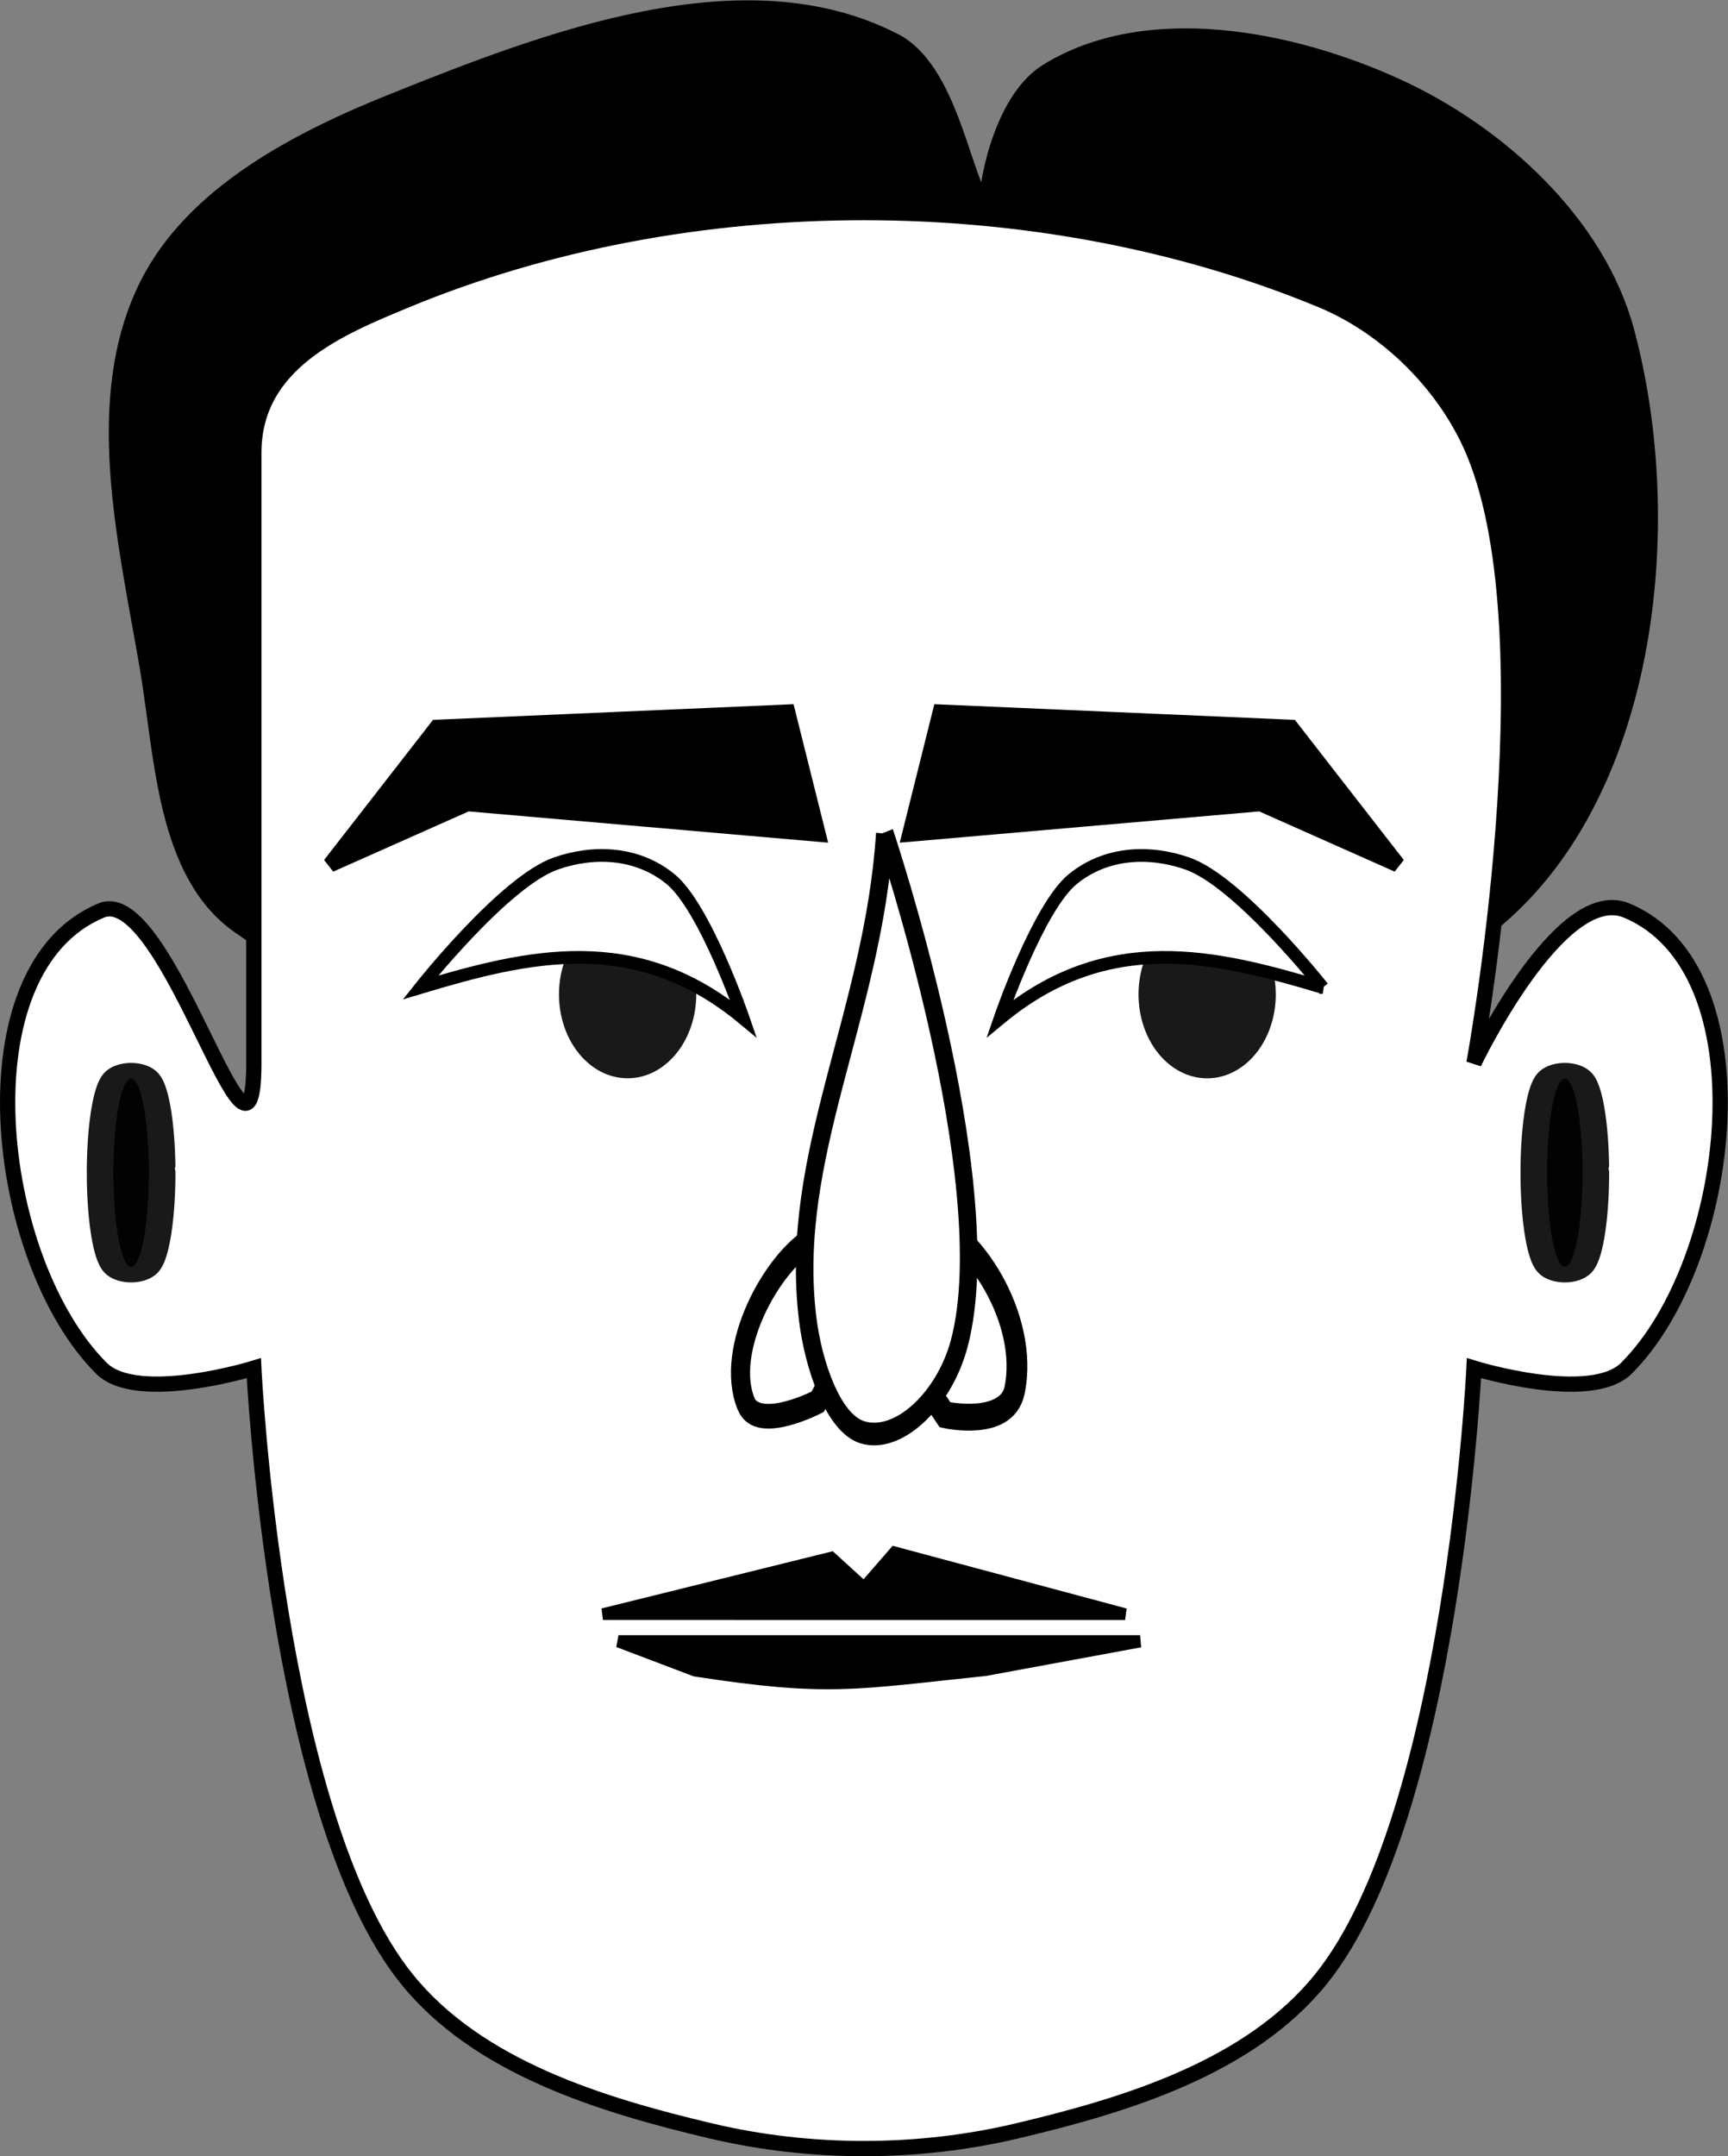
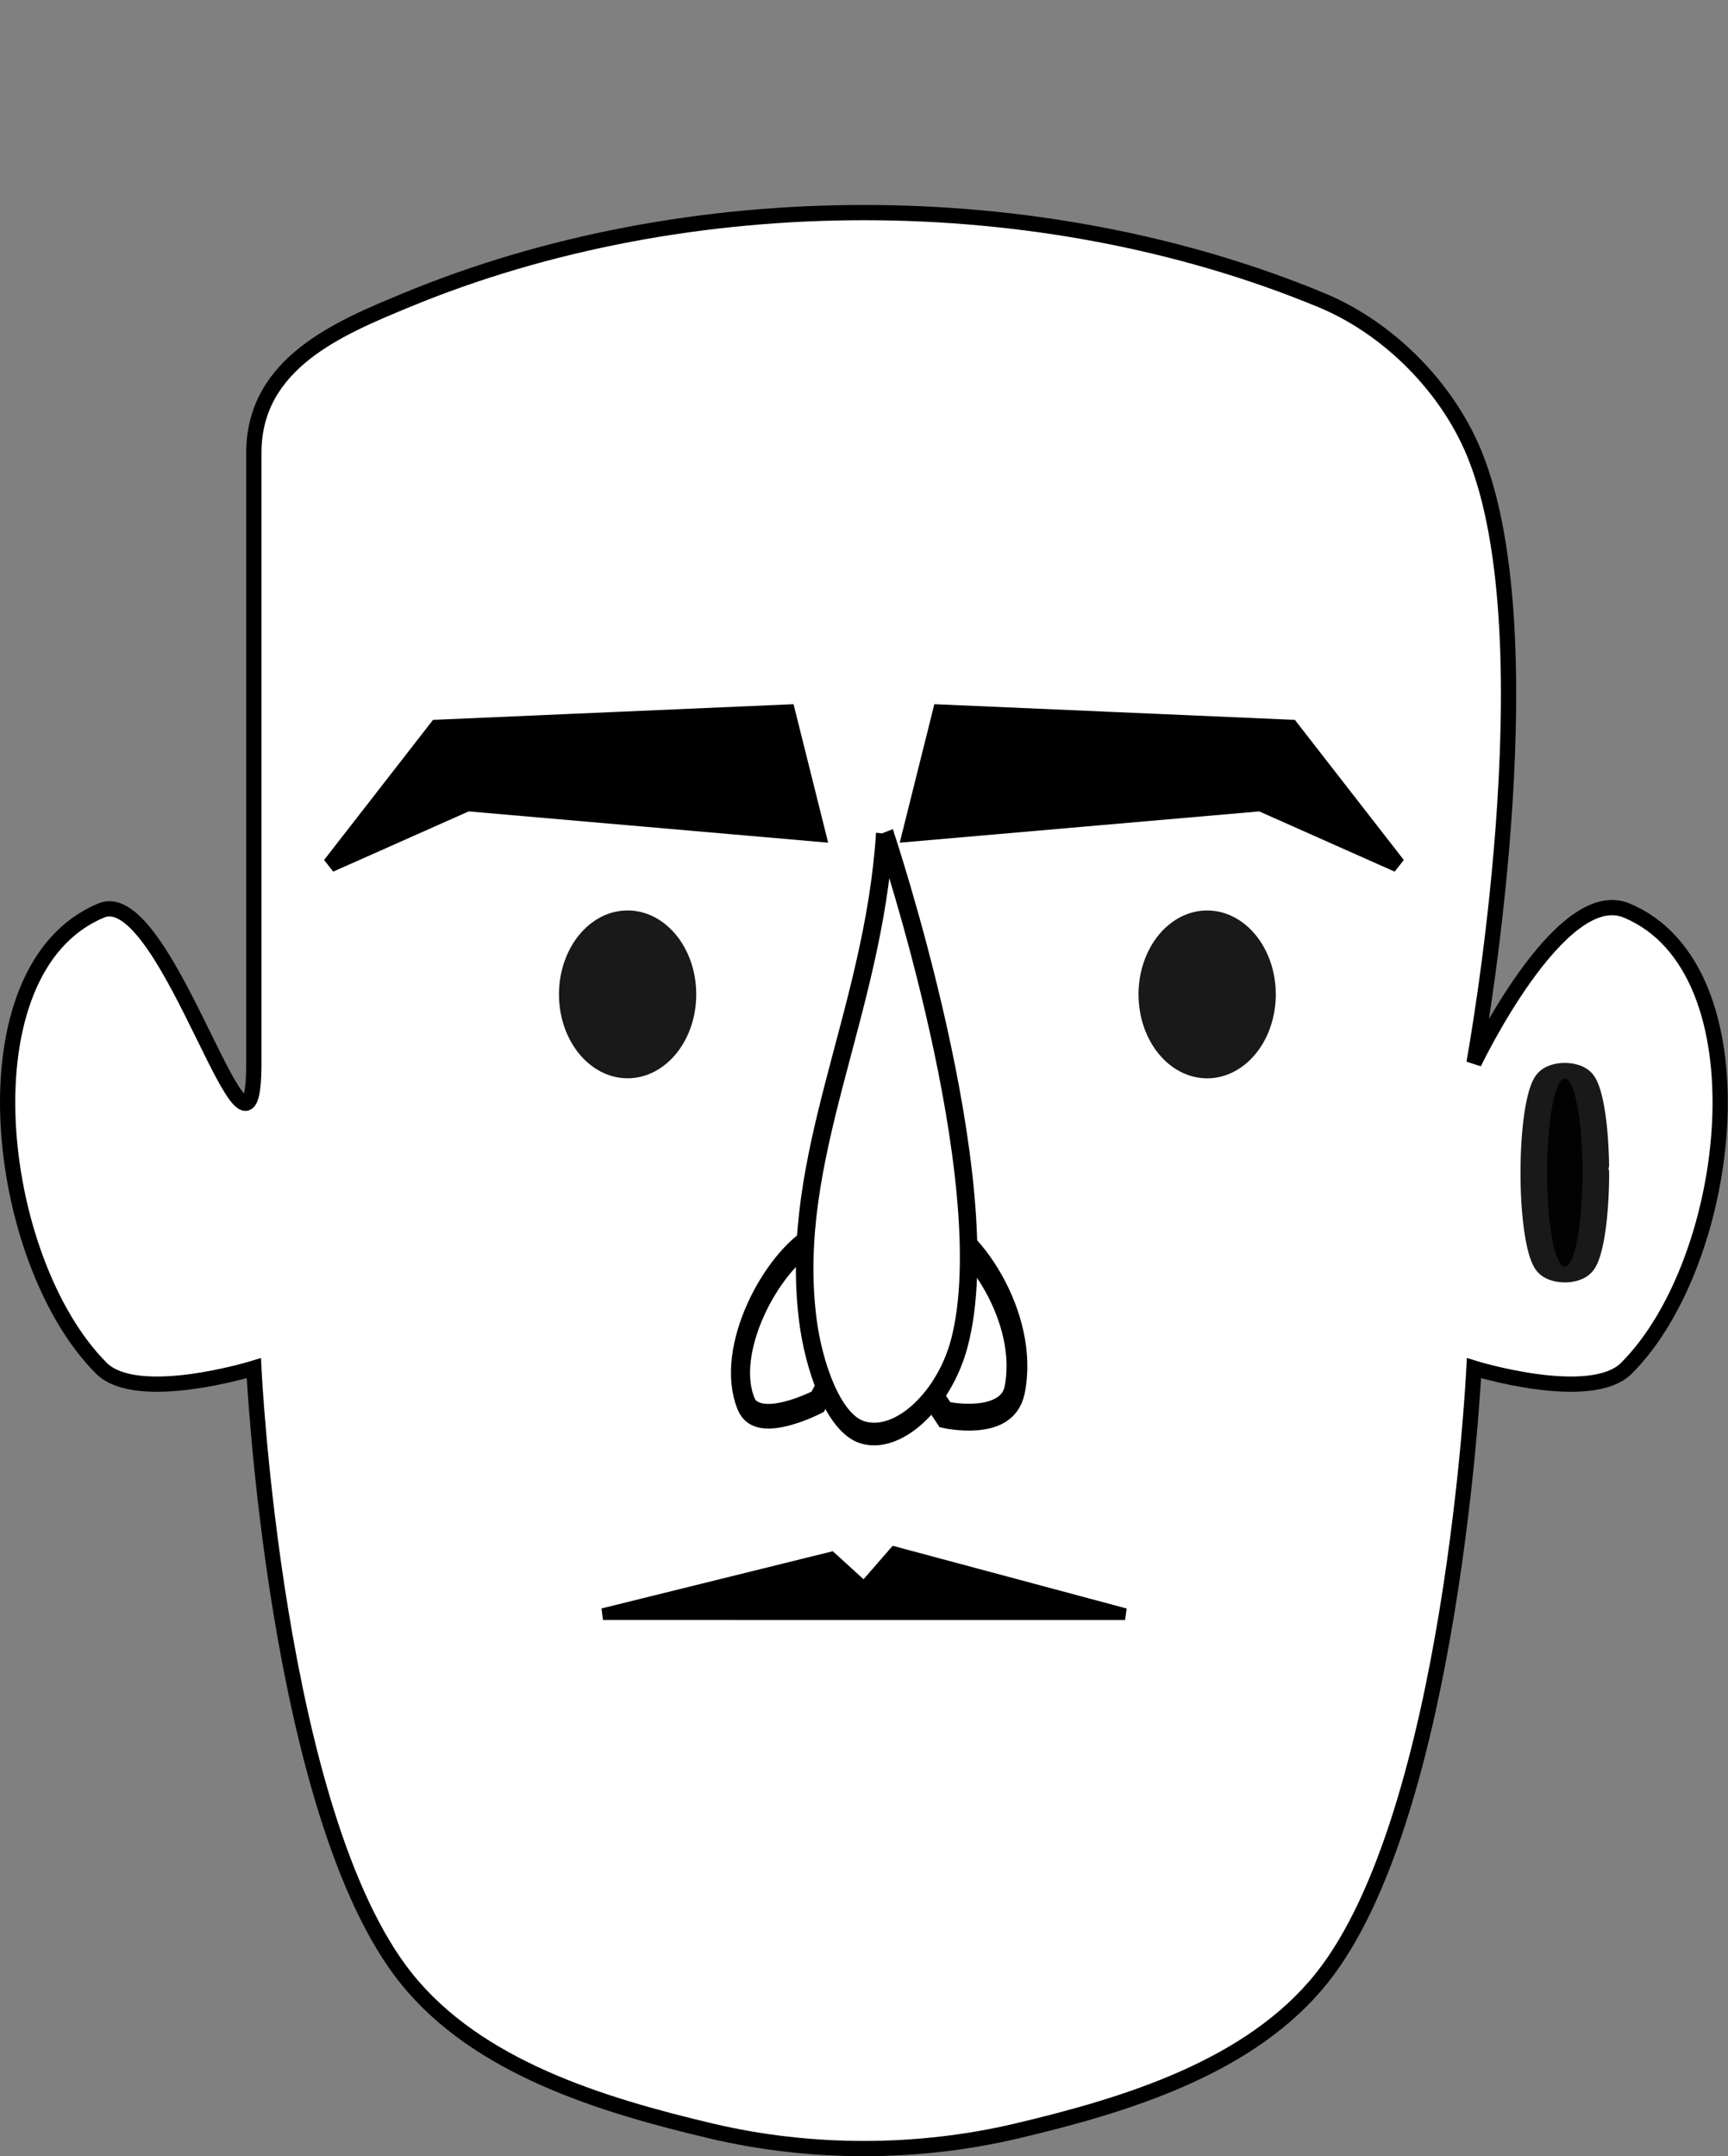
<svg xmlns="http://www.w3.org/2000/svg" viewBox="0 0 150.02 187.12">
  <rect x="0" y="0" width="150.02" height="187.12" fill="#808080" stroke="none" />
-   <path stroke="#000" stroke-width="1.324" d="M20.72 80.34c-6.495-4.596-6.601-14.667-7.944-22.509-1.863-10.876-4.935-23.233 0-33.102C16.723 16.834 25.77 12.131 33.96 8.84 47.575 3.37 64.61-3.172 77.655 3.544c4.917 2.53 5.955 11.96 7.945 14.565.1-3.005 1.6-9.628 5.296-11.917 8.638-5.35 21.22-2.917 30.454 1.324 8.797 4.04 17.343 11.839 19.861 21.185 4.596 17.057 1.908 40.642-11.917 51.639-28.323 22.53-79.03 20.903-108.57 0z" />
  <path d="M35.28 26.05c24.466-10.134 54.979-10.134 79.445 0 5.767 2.389 10.852 7.474 13.241 13.241 6.756 16.311 0 52.963 0 52.963s7.474-15.629 13.241-13.241c12.233 5.067 9.363 30.36 0 39.722-3.12 3.12-13.241 0-13.241 0s-1.854 38.768-13.241 52.963c-6.175 7.698-16.877 10.973-26.482 13.241-8.591 2.028-17.891 2.028-26.482 0-9.605-2.267-20.306-5.542-26.482-13.241-11.387-14.195-13.241-52.963-13.241-52.963s-10.12 3.12-13.241 0c-9.363-9.363-12.233-34.655 0-39.722 5.767-2.389 13.241 26.482 13.241 13.241V39.291c0-7.814 7.474-10.852 13.241-13.241z" stroke="#000" stroke-width="1.324" fill="#fff" />
  <path stroke="#000" stroke-width="1.324" d="M71.03 72.39l-2.648-10.593-30.454 1.324-9.269 11.917 11.917-5.296zM78.98 72.39l2.648-10.593 30.454 1.324 9.269 11.917-11.917-5.296z" />
-   <path stroke-linejoin="round" opacity=".9" d="M-182 491.36a1 9 0 11-.003-.661" transform="matrix(1.539 0 0 .907 293.02 -343.929)" stroke="#000" stroke-linecap="round" stroke-width="3" color="#000" />
  <path stroke-linejoin="round" opacity=".9" d="M-182 491.36a1 9 0 11-.003-.661" transform="matrix(1.539 0 0 .907 417.49 -343.929)" stroke="#000" stroke-linecap="round" stroke-width="3" color="#000" />
  <path opacity=".9" d="M60.446 86.294c0 4.023-2.668 7.283-5.959 7.283s-5.958-3.26-5.958-7.283 2.668-7.282 5.958-7.282c3.121 0 5.714 2.943 5.943 6.748" color="#000" />
-   <path d="M36.506 85.699S43.781 76.5 48.26 74.937c3.24-1.131 7.024-1.03 9.945 1.346 3.015 2.452 6.329 12.106 6.329 12.106-9.343-7.75-18.685-5.495-28.028-2.69z" stroke="#000" stroke-width="1.103" fill="#fff" />
  <path opacity=".9" d="M110.76 86.299a5.958 7.283 0 11-.016-.535" color="#000" />
-   <path d="M114.84 85.7s-7.275-9.197-11.753-10.761c-3.24-1.131-7.024-1.03-9.945 1.345-3.015 2.452-6.329 12.106-6.329 12.106 9.343-7.75 18.685-5.494 28.027-2.69z" stroke="#000" stroke-width="1.103" fill="#fff" />
  <g stroke="#000">
-     <path stroke-width="1.059" d="M53.693 142.438h45.284l-13.413 2.477c-11.543 1.208-13.669 1.821-25.21.05z" />
    <path stroke-width="1.012" d="M97.68 140.081l-20.008-5.362-2.661 3.058-2.85-2.6-19.817 4.901z" />
  </g>
  <g stroke="#000">
    <path d="M236.98 402.5s-3.906 1.57-4.686.117c-1.468-2.738 1.664-7.248 4.424-8.432 1.602-.687 4.838 1.719 4.838 1.719z" stroke-width="1.252" fill="none" transform="matrix(1.324 0 0 1.709 -242.773 -566.22)" />
    <path d="M245.33 403.16s4.04.695 4.56-1.241c.979-3.648-2.789-8.023-5.655-8.602-1.665-.336-4.41 3.442-4.41 3.442z" stroke-width="1.363" fill="none" transform="matrix(1.324 0 0 1.709 -242.773 -566.22)" />
    <path d="M241.38 373.65c-.763 9.21-6.364 16.362-5.057 24.63.385 2.431 1.697 5.28 3.544 5.757 2.354.606 5.415-1.608 6.405-4.524 2.78-8.186-4.892-25.864-4.892-25.864z" stroke-width="1.15" fill="#fff" transform="matrix(1.324 0 0 1.709 -242.773 -566.22)" />
  </g>
</svg>